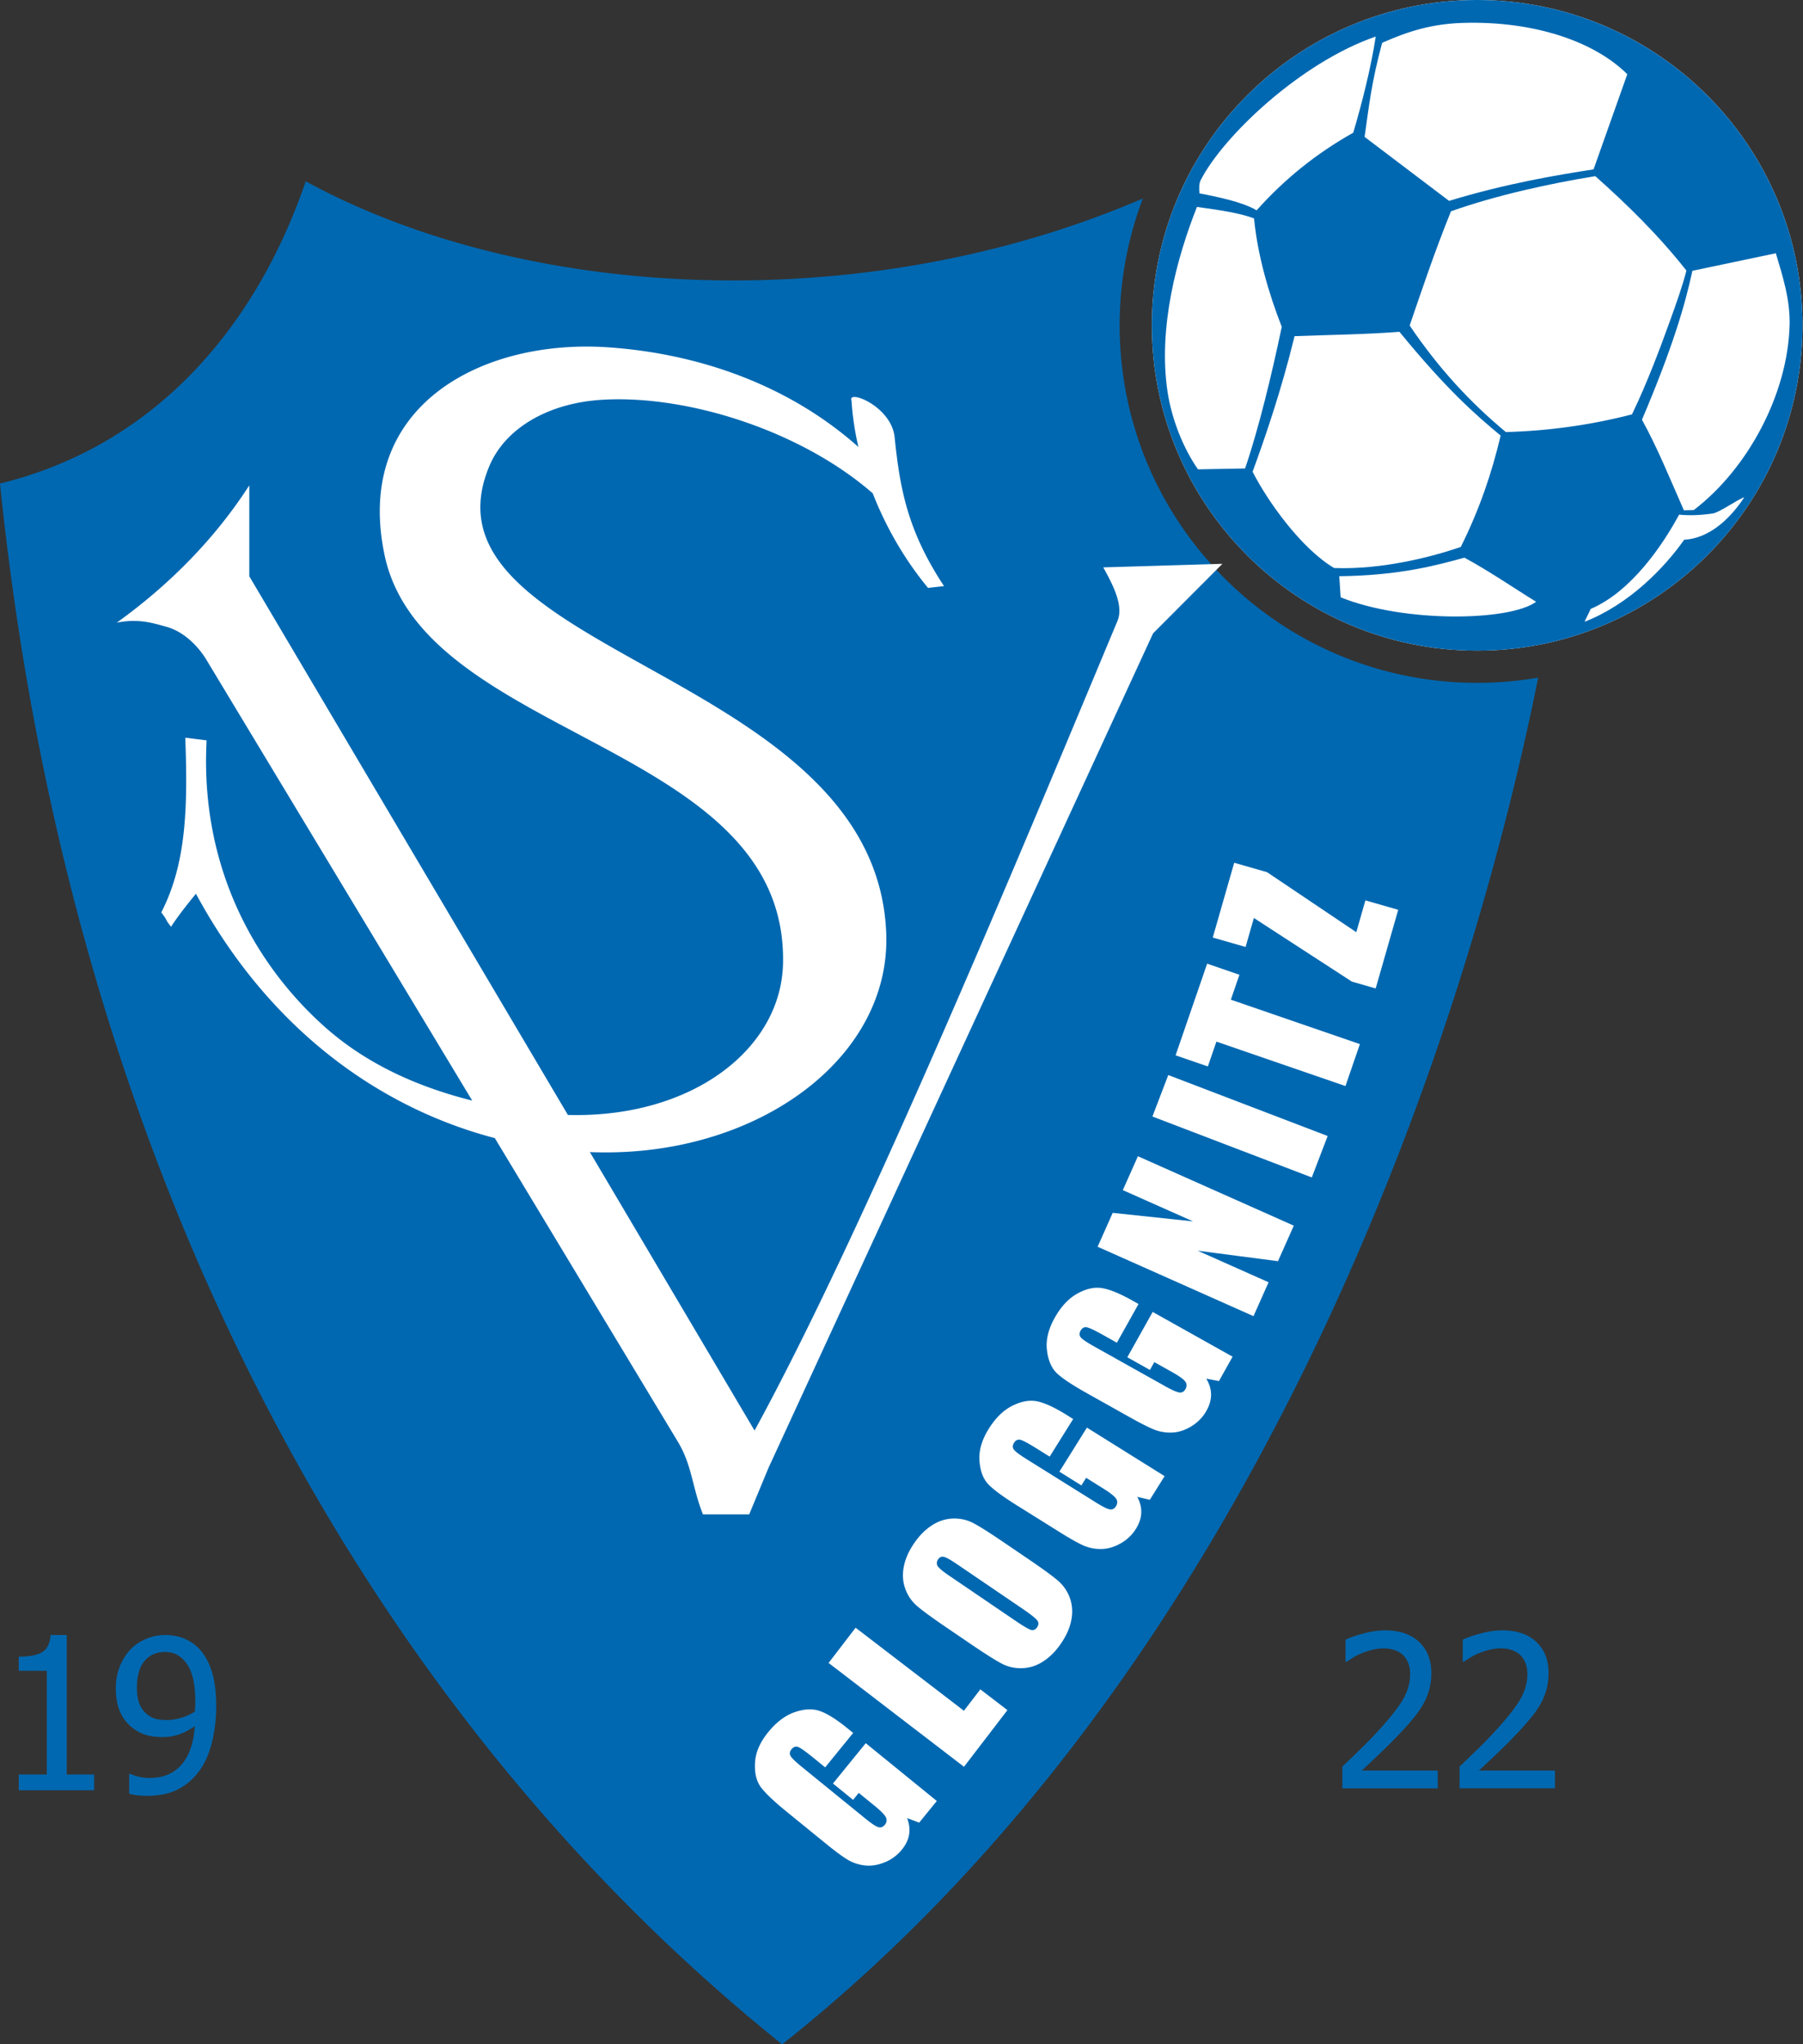
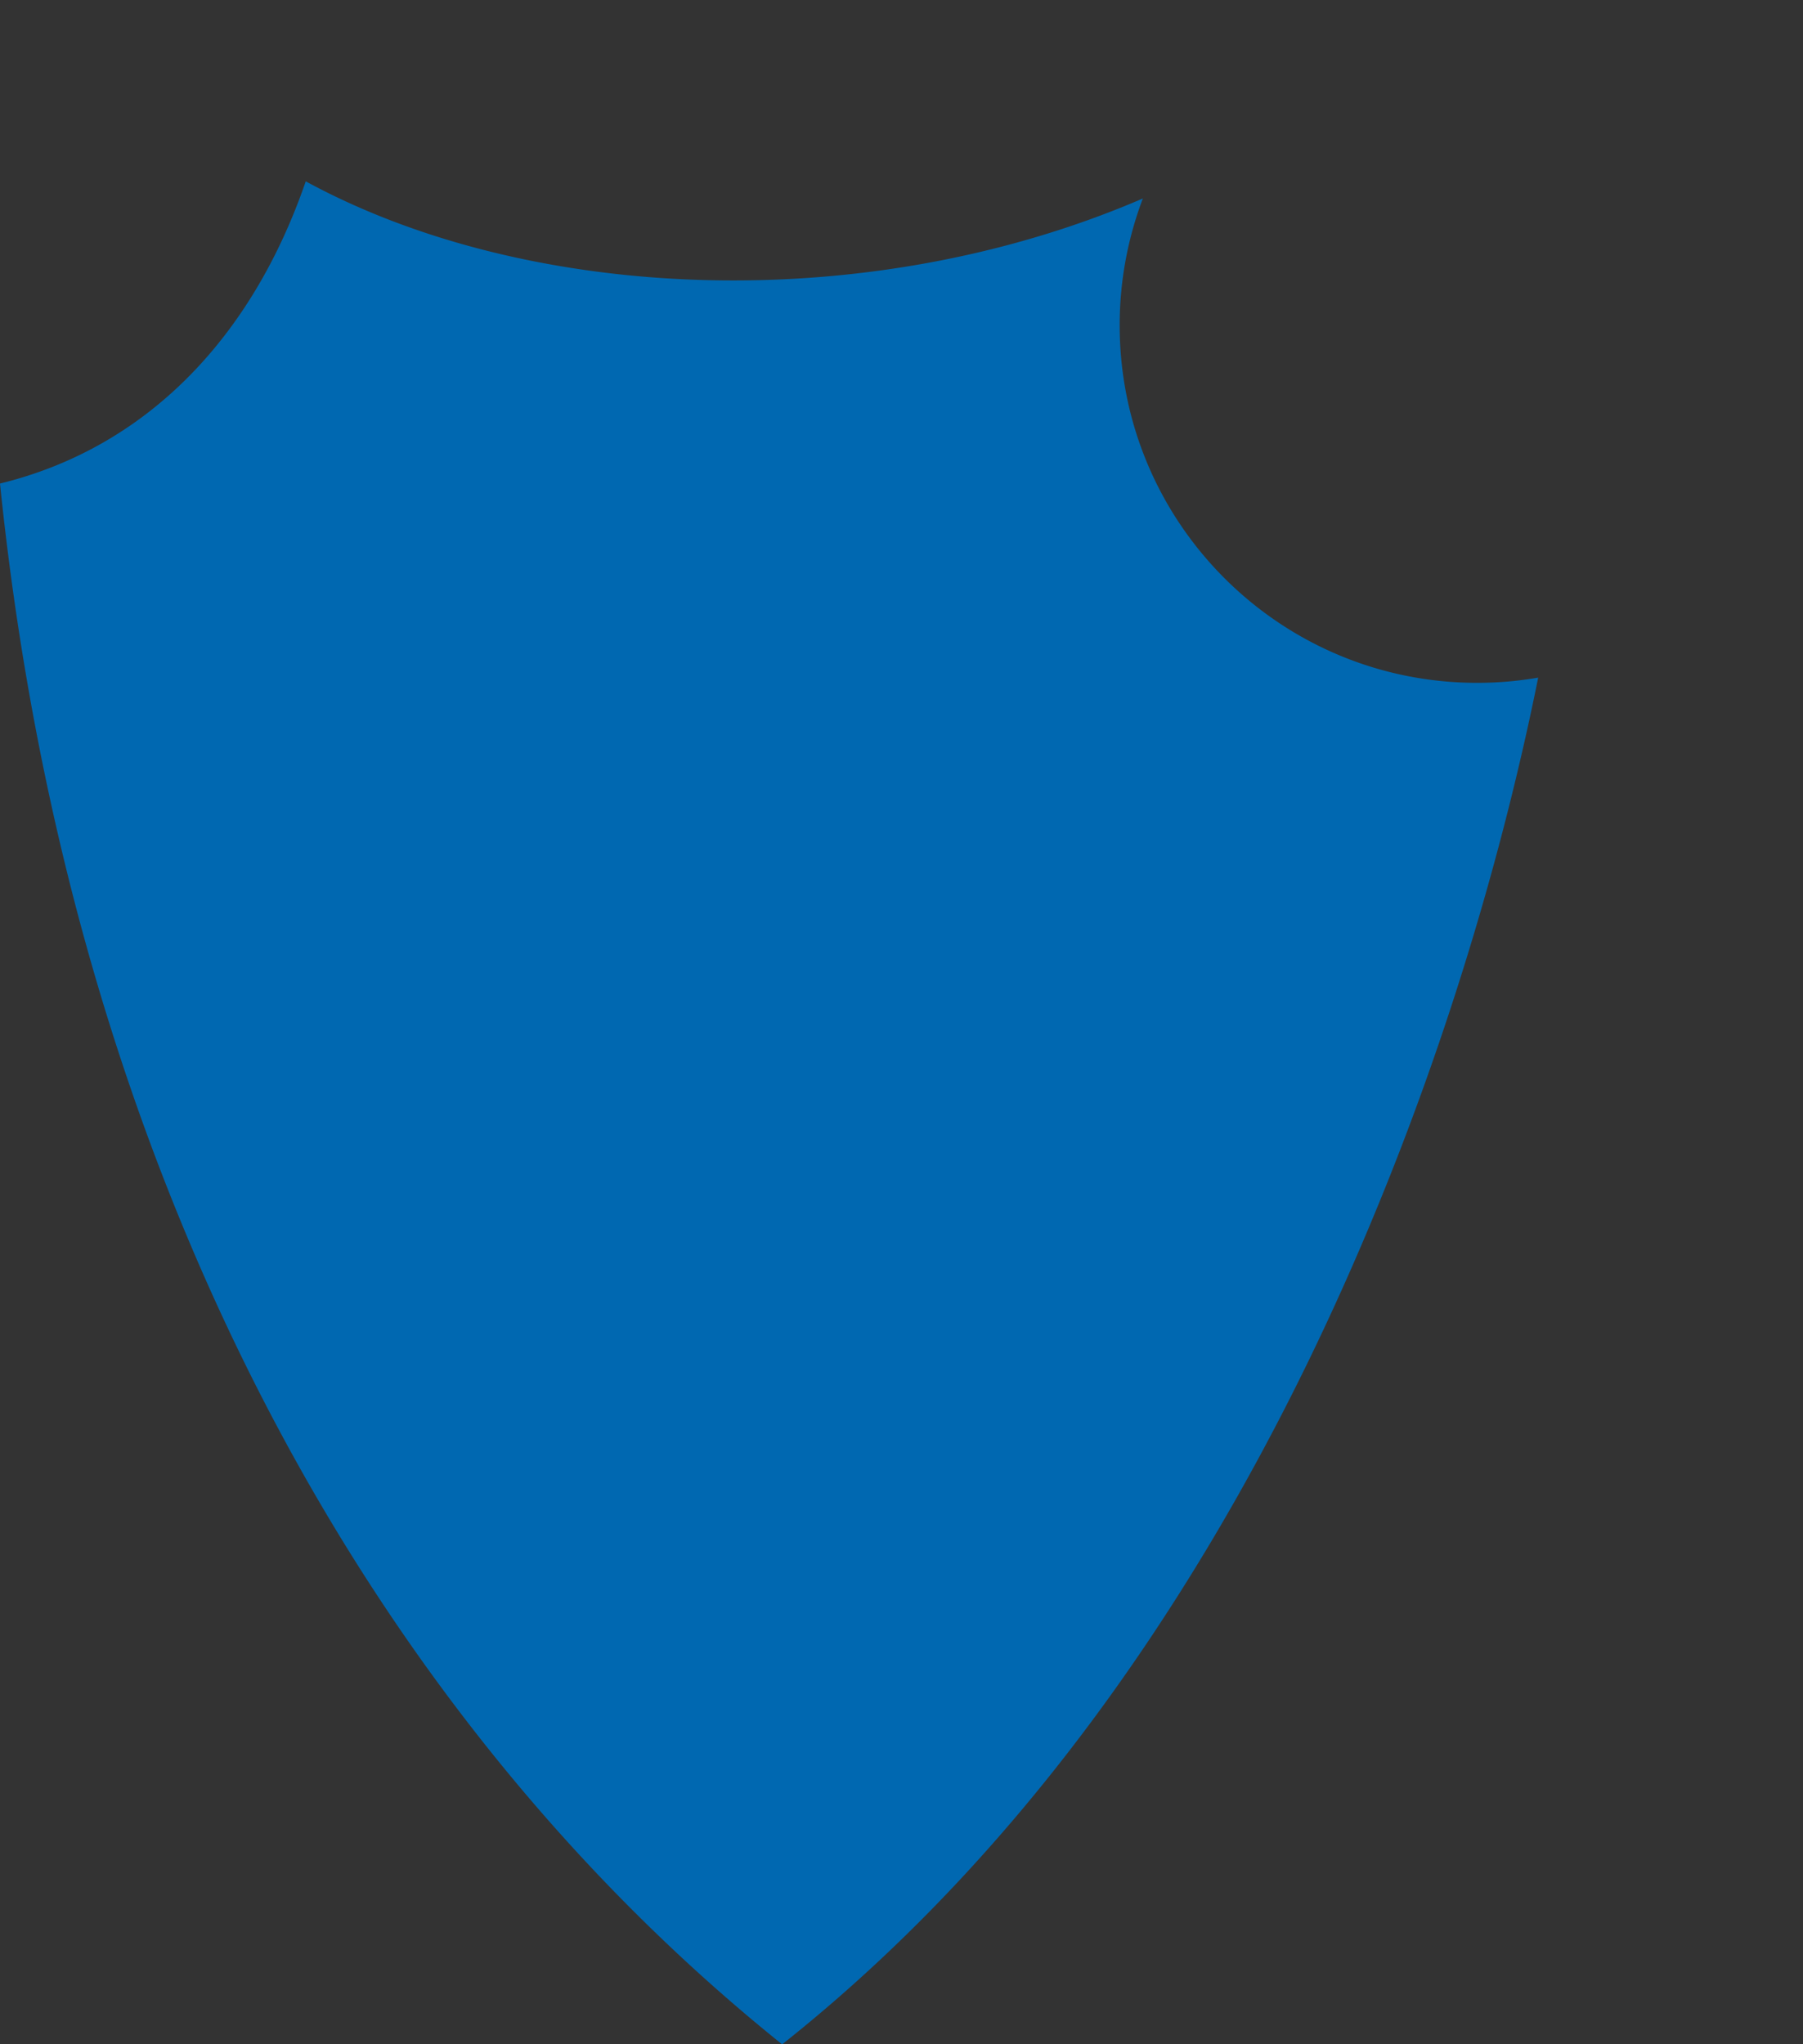
<svg xmlns="http://www.w3.org/2000/svg" width="441" height="500" fill="none">
  <rect width="100%" height="100%" fill="#333333" stroke="none" />
  <path fill="#0068B1" fill-rule="evenodd" d="M74.783 44.352c54.736 29.793 137.429 33.21 204.754 4.189a87.222 87.222 0 0 0-5.674 31.026c0 48.284 39.157 87.441 87.44 87.441a87.59 87.59 0 0 0 14.924-1.275c-18.421 91.713-70.135 243.322-184.923 334.27C91.716 420.083 17.556 289.489 0 118.263c35.36-8.626 61.45-35.147 74.783-73.911Z" clip-rule="evenodd" />
-   <path fill="#fff" fill-rule="evenodd" d="M361.303 0c43.939 0 79.568 35.633 79.568 79.568 0 43.936-35.629 79.569-79.568 79.569-43.936 0-79.569-35.633-79.569-79.569C281.734 35.633 317.367 0 361.303 0Z" clip-rule="evenodd" />
-   <path fill="#0068B1" fill-rule="evenodd" d="M361.303 0c43.939 0 79.568 35.633 79.568 79.568 0 43.936-35.629 79.569-79.568 79.569-43.936 0-79.569-35.633-79.569-79.569C281.734 35.633 317.367 0 361.303 0Zm49.389 125.871c2.636.268 5.498.124 8.261-.293 1.657-.252 6.233-3.555 7.676-3.938-3.772 5.76-8.968 10.077-14.697 10.37-4.788 6.835-13.487 15.848-24.371 20.064l1.523-3.152c9.981-4.248 17.736-15.827 21.608-23.051Zm-79.699-93.415c-9.216 5.178-16.957 11.507-23.627 18.98-2.253-1.316-5.86-2.605-13.991-4.148-.062-1.092-.196-2.27.369-3.36 5.595-10.772 24.484-28.694 42.747-34.988-1.092 7.345-3.383 16.41-5.498 23.516Zm-24.264 20.957c.858 8.978 3.579 18.352 6.78 26.52-2.532 12.08-5.712 25.115-8.971 34.645l-11.517.213c-3.542-5.012-6.419-12.226-7.435-18.882-2.405-15.79 2.315-33.036 7.18-45.297 6.201.844 10.459 1.516 13.963 2.801Zm9.911 28.801c8.62-.32 17.04-.406 25.656-1.06 11.503 14.062 18.542 20.239 24.75 25.376-2.171 9.205-5.164 18.028-9.746 27.234-6.949 2.421-19.303 5.608-30.986 5.164-7.986-4.727-16.244-16.265-19.94-23.554 3.001-8.186 7.049-19.927 10.266-33.16Zm28.154-2.6c2.901-8.469 6.046-17.898 10.097-27.927 11.021-3.93 24.244-6.807 35.306-8.602 7.889 7.01 15.479 14.466 22.293 23.096-.988 3.793-2.377 7.73-3.858 11.84-2.556 7.084-5.695 15.51-9.46 23.324-10.174 2.642-20.685 4.062-30.851 4.327-8.765-7.283-16.478-15.62-23.527-26.059Zm9.639-30.483L333.769 33.48c1.089-7.666 1.671-13.288 4.293-23.01 6.687-2.97 12.437-4.648 19.713-4.868 17.322-.527 32.122 4.475 40.249 12.547l-8.251 23.275c-8.936 1.395-21.304 3.435-35.34 7.707Zm3.752 87.261c-6.463 1.771-15.748 4.379-30.61 4.537l.334 5.158c15.496 6.284 41.342 5.86 47.819 1.092-5.13-3.139-11.359-7.449-17.543-10.787Zm55.763-70.16c-1.781 8.31-4.879 18.89-12.337 36.422 3.844 6.963 6.828 14.418 10.256 22.159l2.404-.055c13.312-10.17 22.986-28.388 23.451-45.19.173-6.252-1.715-12.13-3.369-17.625l-20.405 4.29Z" clip-rule="evenodd" />
-   <path fill="#fff" fill-rule="evenodd" d="m208.68 423.841-6.849 8.419-2.942-2.394c-1.85-1.505-3.076-2.367-3.672-2.594-.6-.214-1.137-.028-1.626.575-.428.524-.514 1.034-.266 1.551.245.506 1.199 1.443 2.849 2.787l15.538 12.636c1.454 1.182 2.487 1.864 3.101 2.057.613.179 1.143 0 1.602-.558.496-.613.578-1.24.244-1.888-.351-.648-1.271-1.578-2.78-2.808l-3.835-3.118-1.384 1.699-4.92-4 8.017-9.86 17.38 14.135-4.31 5.299-2.952-1.109c.537 1.388.689 2.718.486 4.003-.214 1.278-.799 2.515-1.764 3.703a10.359 10.359 0 0 1-4.258 3.125c-1.695.679-3.304.923-4.841.737a10.42 10.42 0 0 1-4.165-1.391c-1.24-.748-2.98-2.026-5.205-3.838l-9.616-7.821c-3.093-2.518-5.205-4.506-6.335-5.98-1.134-1.478-1.637-3.476-1.509-6.005.113-2.525 1.185-5.044 3.231-7.555 2.005-2.464 4.176-4.103 6.512-4.899 2.332-.803 4.409-.886 6.197-.245 1.795.641 4.017 2.04 6.67 4.2l1.402 1.137ZM209.276 398.102l26.489 20.315 4.017-5.236 6.625 5.081-10.621 13.853-33.118-25.394 6.608-8.619ZM251.558 381.336c3.473 2.36 5.867 4.107 7.197 5.247a10.026 10.026 0 0 1 2.918 4.227c.606 1.671.734 3.459.375 5.357-.351 1.899-1.195 3.825-2.515 5.768-1.257 1.85-2.694 3.3-4.296 4.358-1.609 1.068-3.314 1.629-5.129 1.705-1.816.072-3.494-.293-5.03-1.082-1.54-.806-4.09-2.408-7.638-4.823l-5.902-4.017c-3.469-2.36-5.867-4.11-7.203-5.257a9.883 9.883 0 0 1-2.905-4.227c-.609-1.668-.74-3.449-.379-5.354.352-1.898 1.192-3.817 2.519-5.767 1.257-1.847 2.69-3.301 4.296-4.358 1.602-1.058 3.311-1.63 5.126-1.706 1.816-.072 3.497.293 5.03 1.093 1.544.792 4.076 2.401 7.634 4.823l5.902 4.013Zm-17.436 1.258c-1.609-1.092-2.694-1.706-3.269-1.83-.562-.127-1.034.083-1.413.634-.32.476-.379.958-.186 1.451.186.499 1.172 1.35 2.953 2.559l16.109 10.959c2.005 1.365 3.304 2.119 3.876 2.278.582.161 1.078-.069 1.485-.662.413-.613.41-1.182-.014-1.723-.431-.537-1.654-1.495-3.69-2.883l-15.851-10.783ZM262.49 347.061l-5.75 9.201-3.217-2.011c-2.023-1.261-3.349-1.968-3.969-2.116-.62-.138-1.13.11-1.54.772-.358.572-.379 1.089-.072 1.571.306.472 1.371 1.281 3.176 2.411l16.984 10.611c1.589.993 2.698 1.54 3.332 1.658.63.103 1.137-.142 1.519-.751.417-.672.421-1.306.007-1.906-.427-.599-1.454-1.409-3.104-2.439l-4.193-2.622-1.161 1.861-5.381-3.363 6.732-10.776 19 11.872-3.618 5.791-3.069-.734c.706 1.313 1.023 2.612.978 3.911-.052 1.295-.479 2.594-1.288 3.893a10.38 10.38 0 0 1-3.838 3.631c-1.599.882-3.163 1.326-4.713 1.33a10.445 10.445 0 0 1-4.307-.862c-1.322-.589-3.204-1.643-5.636-3.162l-10.514-6.57c-3.383-2.112-5.726-3.824-7.028-5.147-1.309-1.327-2.057-3.249-2.247-5.771-.196-2.522.555-5.154 2.271-7.899 1.684-2.695 3.634-4.589 5.857-5.671 2.215-1.085 4.261-1.423 6.118-1.01 1.86.414 4.238 1.527 7.142 3.339l1.529.958ZM278.479 318.932l-5.302 9.464-3.311-1.853c-2.078-1.161-3.435-1.806-4.062-1.923-.627-.107-1.123.169-1.502.844-.331.589-.327 1.106.003 1.575.331.458 1.43 1.216 3.287 2.253l17.474 9.787c1.633.917 2.77 1.409 3.407 1.492.634.076 1.13-.193 1.481-.823.386-.689.359-1.32-.082-1.902-.455-.579-1.523-1.337-3.218-2.288l-4.317-2.415-1.071 1.912-5.533-3.1 6.208-11.087 19.544 10.946-3.335 5.96-3.1-.586c.768 1.275 1.15 2.556 1.168 3.858.006 1.296-.355 2.615-1.103 3.952a10.376 10.376 0 0 1-3.659 3.81c-1.553.955-3.097 1.475-4.644 1.558-1.54.082-2.987-.142-4.34-.659-1.351-.527-3.28-1.484-5.785-2.887l-10.817-6.059c-3.477-1.947-5.902-3.546-7.266-4.803-1.371-1.261-2.212-3.142-2.519-5.657-.32-2.508.304-5.171 1.888-7.996 1.551-2.773 3.411-4.758 5.575-5.943 2.163-1.192 4.192-1.629 6.066-1.306 1.878.324 4.303 1.32 7.29 2.991l1.575.885ZM278.325 282.789l38.127 16.978-3.869 8.688-19.63-2.556 17.333 7.717-3.69 8.285-38.127-16.974 3.689-8.289 19.648 2.085-17.17-7.645 3.689-8.289ZM285.751 262.93l38.985 14.91-3.88 10.139-38.981-14.907 3.876-10.142ZM295.26 235.688l7.896 2.714-2.098 6.095 31.564 10.866-3.531 10.259-31.565-10.869-2.091 6.074-7.896-2.719 7.721-22.42ZM301.876 211.008l8.031 2.301 21.832 14.683 2.229-7.782 8.027 2.305-5.516 19.234-5.819-1.671-23.967-15.558-2.033 7.083-8.027-2.302 5.243-18.293ZM230.904 143.351l-3.917.434c-5.715-6.907-10.304-14.886-13.522-23.127-17.408-15.207-45.197-24.16-66.236-22.879-13.388.817-23.709 7.138-27.502 16.13-19.462 46.123 94.458 49.703 97.035 114.278 1.185 29.707-29.463 53.027-67.008 53.651-1.819.031-3.645.01-5.474-.055l40.277 68.099c26.545-48.562 62.663-135.51 88.77-198.028 1.492-3.57-.875-8.434-3.483-13.085l29.153-.872-16.967 17.012-94.062 204.099-4.717 11.373h-11.314c-2.714-6.828-2.601-11.907-6.184-17.849l-44.724-74.177c-27.936-7.314-55.07-26.376-73.102-59.766-1.667 2.036-4.206 5.164-6.09 8.072-1.74-2.184-.656-1.309-2.395-3.49 6.09-11.851 6.525-25.442 5.874-42.747l5.222.654c-1.691 31.547 12.358 55.405 29.032 70.191 10.922 9.678 23.947 14.914 35.926 17.911L50.535 161.452c-2.13-3.528-5.636-7.008-9.88-8.169-3.298-.902-6.784-2.053-12.096-.992 12.802-9.198 23.97-20.467 32.418-33.586v22.245l77.925 131.741c30.396.817 52.194-16.14 52.621-37.09 1.113-54.147-87.954-54.433-97.47-99.884C86.4 99.16 117.97 82.82 148.784 84.949c22.111 1.533 44.108 9.178 61.171 24.371-.882-3.827-1.45-7.631-1.677-11.334-1.096-2.836 9.753 1.333 10.538 8.936 1.275 12.317 3.049 22.766 12.089 36.429Z" clip-rule="evenodd" />
-   <path fill="#0068B1" d="M23.024 437.856H4.586v-3.859h6.863v-25.356H4.586v-3.459c2.587 0 4.496-.365 5.719-1.102 1.23-.734 1.922-2.129 2.08-4.189h3.942v34.106h6.697v3.859ZM47.766 416.207c0-2.57-.24-4.665-.716-6.284-.469-1.616-1.123-2.867-1.957-3.748-.744-.817-1.499-1.379-2.26-1.682a6.836 6.836 0 0 0-2.508-.454c-2.088 0-3.752.747-4.989 2.232-1.233 1.488-1.846 3.648-1.846 6.477 0 1.598.2 2.918.606 3.955.403 1.03 1.065 1.919 1.985 2.659.64.524 1.367.879 2.177 1.062.816.175 1.688.261 2.618.261 1.082 0 2.25-.186 3.5-.565 1.258-.382 2.357-.895 3.294-1.529.007-.245.027-.579.055-.992.024-.421.041-.886.041-1.392Zm-19.43-3.252c0-1.947.317-3.725.95-5.334.631-1.605 1.503-2.997 2.605-4.175 1.044-1.109 2.33-1.978 3.845-2.605 1.513-.63 3.052-.95 4.617-.95 1.743 0 3.32.296 4.726.882a10.722 10.722 0 0 1 3.68 2.521c1.302 1.399 2.315 3.222 3.031 5.471.724 2.253 1.089 5.096 1.089 8.53 0 3.135-.355 6.109-1.061 8.916-.7 2.805-1.74 5.13-3.114 6.973-1.454 1.967-3.205 3.466-5.25 4.493-2.04 1.026-4.559 1.543-7.553 1.543-.682 0-1.402-.038-2.163-.11a11.126 11.126 0 0 1-2.136-.414v-4.85h.262c.42.231 1.078.458 1.97.675.9.22 1.82.331 2.756.331 3.315 0 5.92-1.089 7.814-3.266 1.898-2.185 2.98-5.313 3.238-9.385-1.36.92-2.656 1.592-3.886 2.012-1.223.424-2.556.634-3.996.634-1.406 0-2.69-.152-3.845-.455-1.15-.299-2.308-.895-3.472-1.777a9.905 9.905 0 0 1-3.073-3.928c-.69-1.588-1.034-3.5-1.034-5.732ZM351.664 437.384H328.32v-5.305a492.748 492.748 0 0 0 4.755-4.575 109.745 109.745 0 0 0 4.368-4.548c2.873-3.166 4.837-5.705 5.884-7.607 1.054-1.908 1.585-3.879 1.585-5.911 0-1.044-.169-1.971-.496-2.77-.331-.796-.789-1.461-1.364-1.985a6.066 6.066 0 0 0-2.054-1.143 8.224 8.224 0 0 0-2.563-.386 11.5 11.5 0 0 0-2.742.344 20.61 20.61 0 0 0-2.646.855c-.717.286-1.409.637-2.067 1.047-.655.407-1.189.751-1.599 1.034h-.275v-5.389c1.044-.52 2.508-1.033 4.382-1.529 1.871-.503 3.645-.758 5.319-.758 3.525 0 6.288.94 8.282 2.811 2.002 1.874 3.004 4.413 3.004 7.607 0 1.481-.175 2.849-.523 4.106a15.564 15.564 0 0 1-1.433 3.473 24.22 24.22 0 0 1-2.26 3.28 58.857 58.857 0 0 1-2.798 3.197 117.275 117.275 0 0 1-5.319 5.388 517.308 517.308 0 0 1-4.685 4.424h18.589v4.34ZM380.332 437.377h-23.344v-5.306a492.748 492.748 0 0 0 4.755-4.575 110.348 110.348 0 0 0 4.368-4.547c2.873-3.167 4.837-5.706 5.884-7.607 1.054-1.909 1.585-3.88 1.585-5.912 0-1.044-.169-1.971-.496-2.77-.331-.796-.789-1.461-1.364-1.984a6.077 6.077 0 0 0-2.054-1.144 8.224 8.224 0 0 0-2.563-.386 11.5 11.5 0 0 0-2.742.344 20.61 20.61 0 0 0-2.646.855c-.717.286-1.409.637-2.067 1.047-.655.407-1.189.751-1.599 1.034h-.275v-5.388c1.044-.521 2.508-1.034 4.382-1.53 1.871-.503 3.645-.758 5.319-.758 3.525 0 6.288.941 8.282 2.811 2.002 1.874 3.004 4.413 3.004 7.607 0 1.481-.175 2.849-.523 4.107a15.622 15.622 0 0 1-1.433 3.472 24.22 24.22 0 0 1-2.26 3.28 58.857 58.857 0 0 1-2.798 3.197 116.772 116.772 0 0 1-5.319 5.388 503.383 503.383 0 0 1-4.685 4.424h18.589v4.341Z" />
</svg>